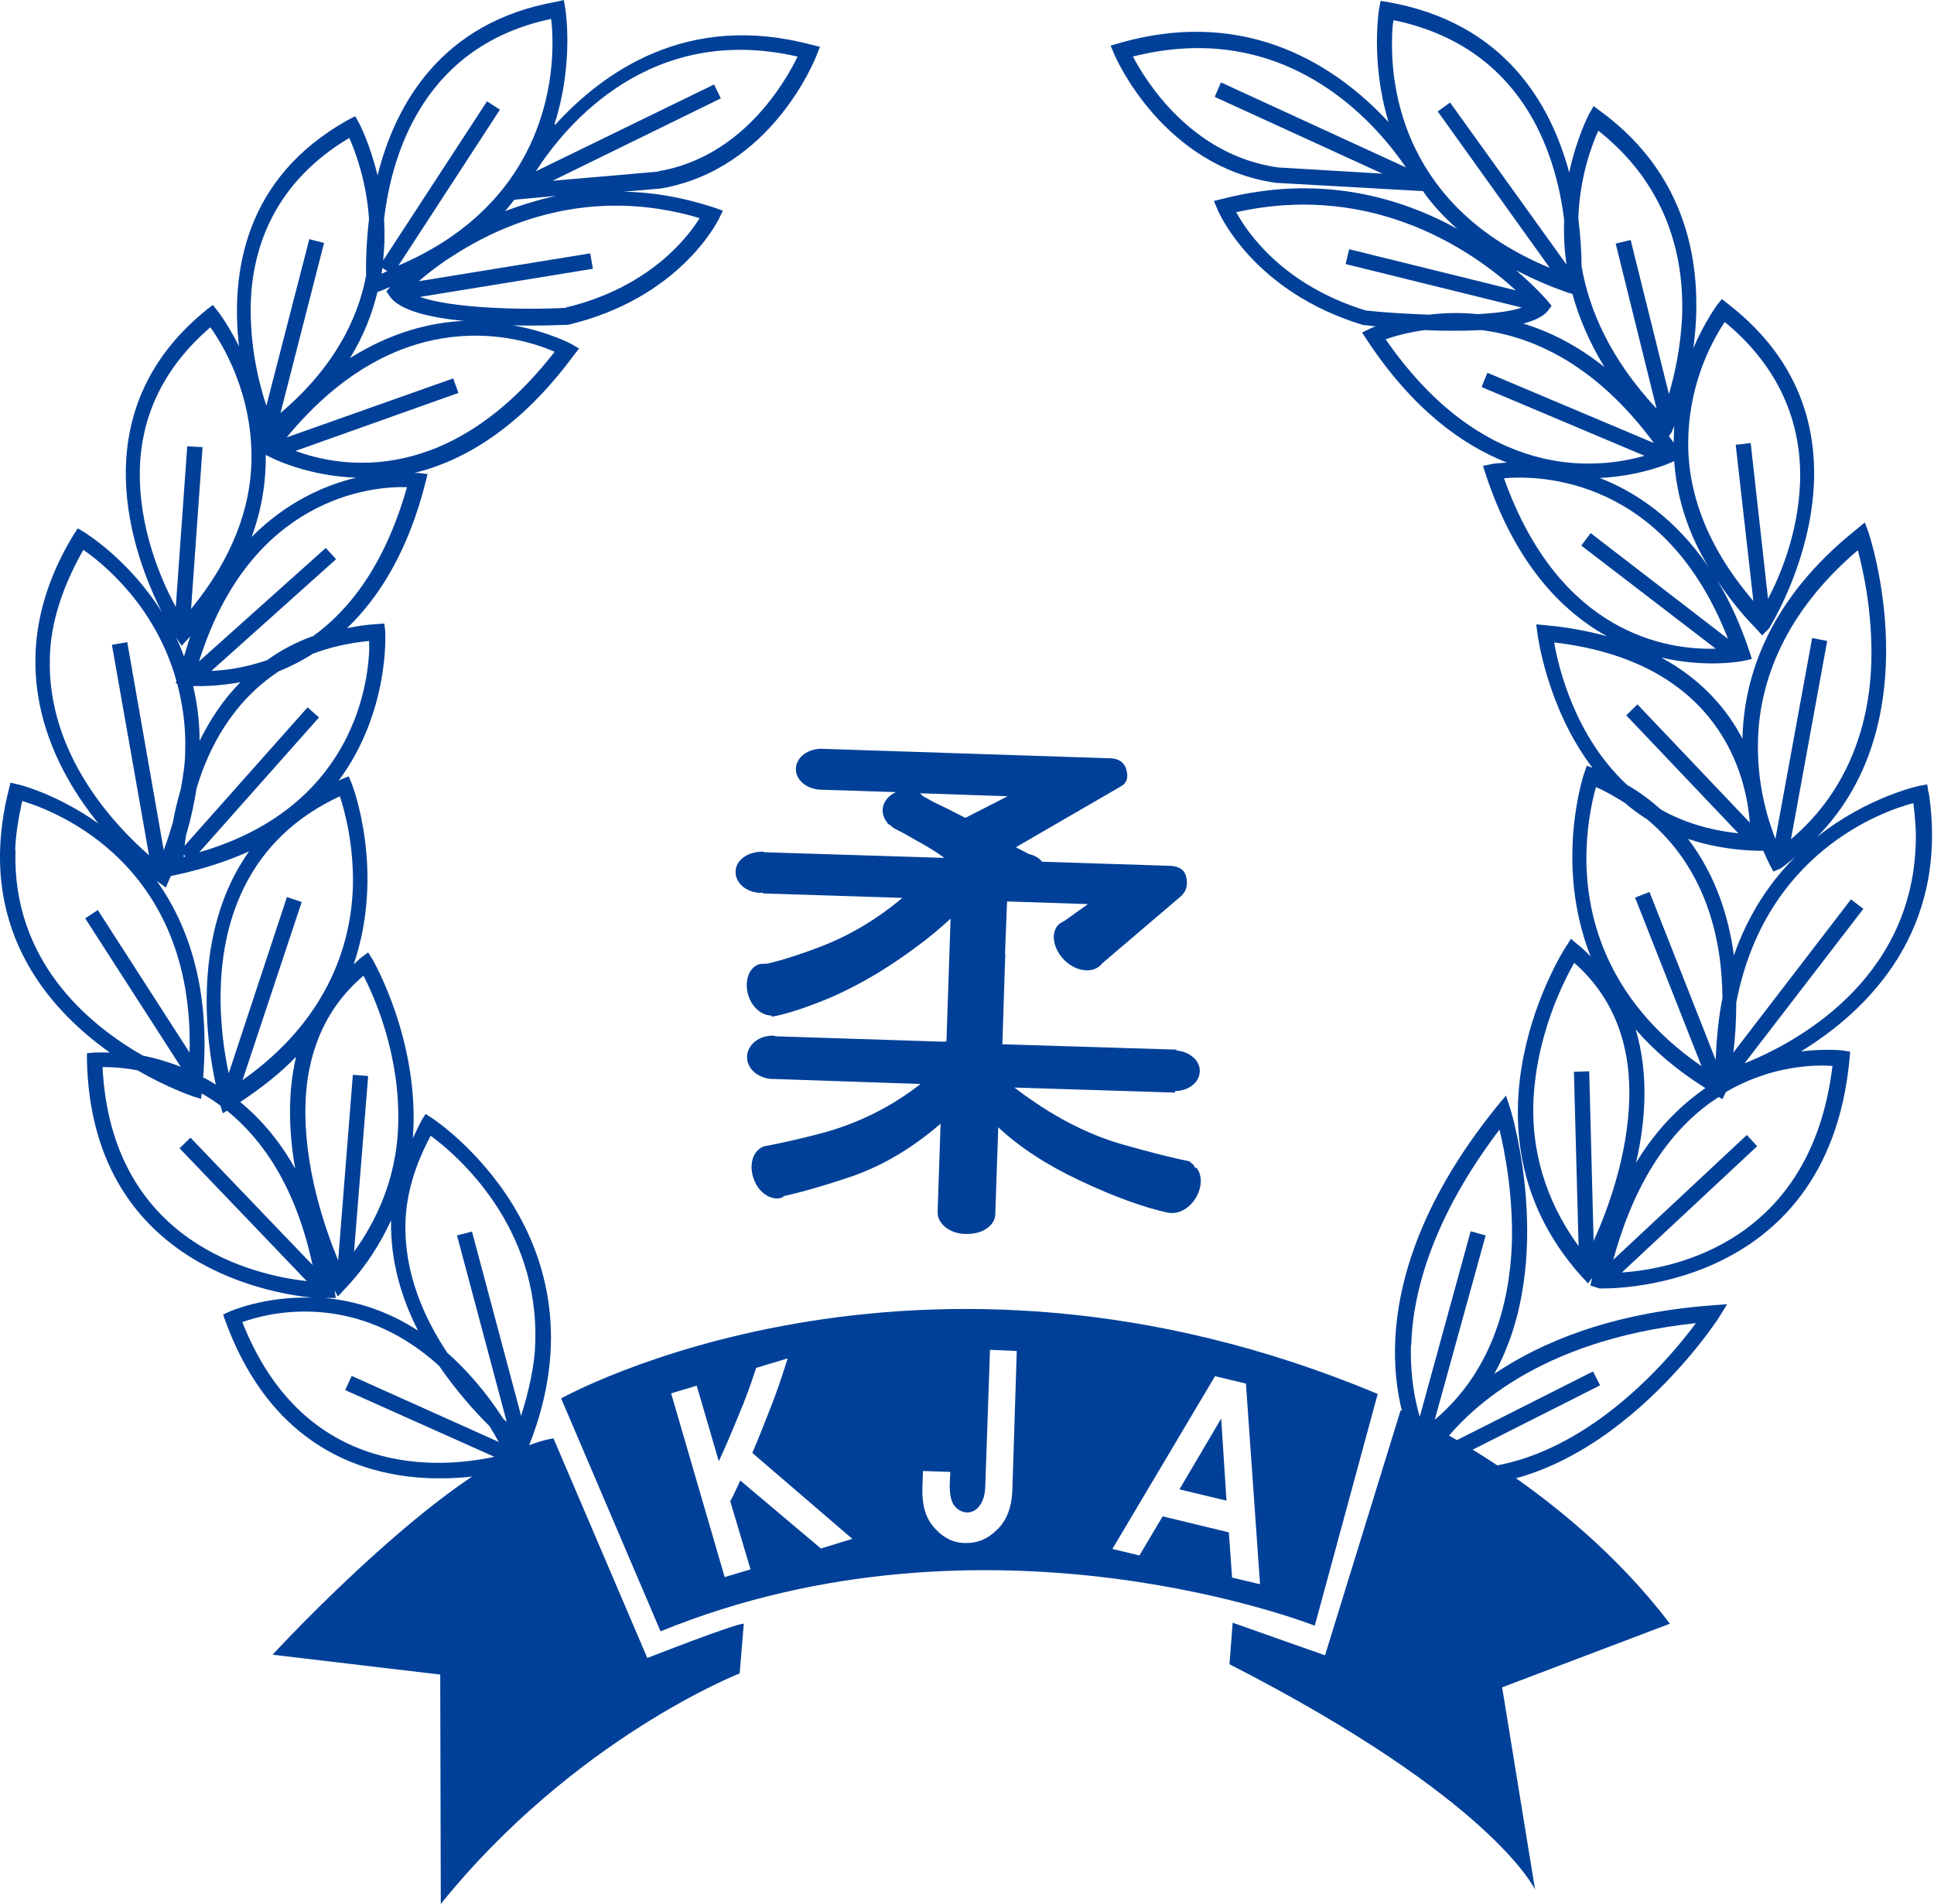
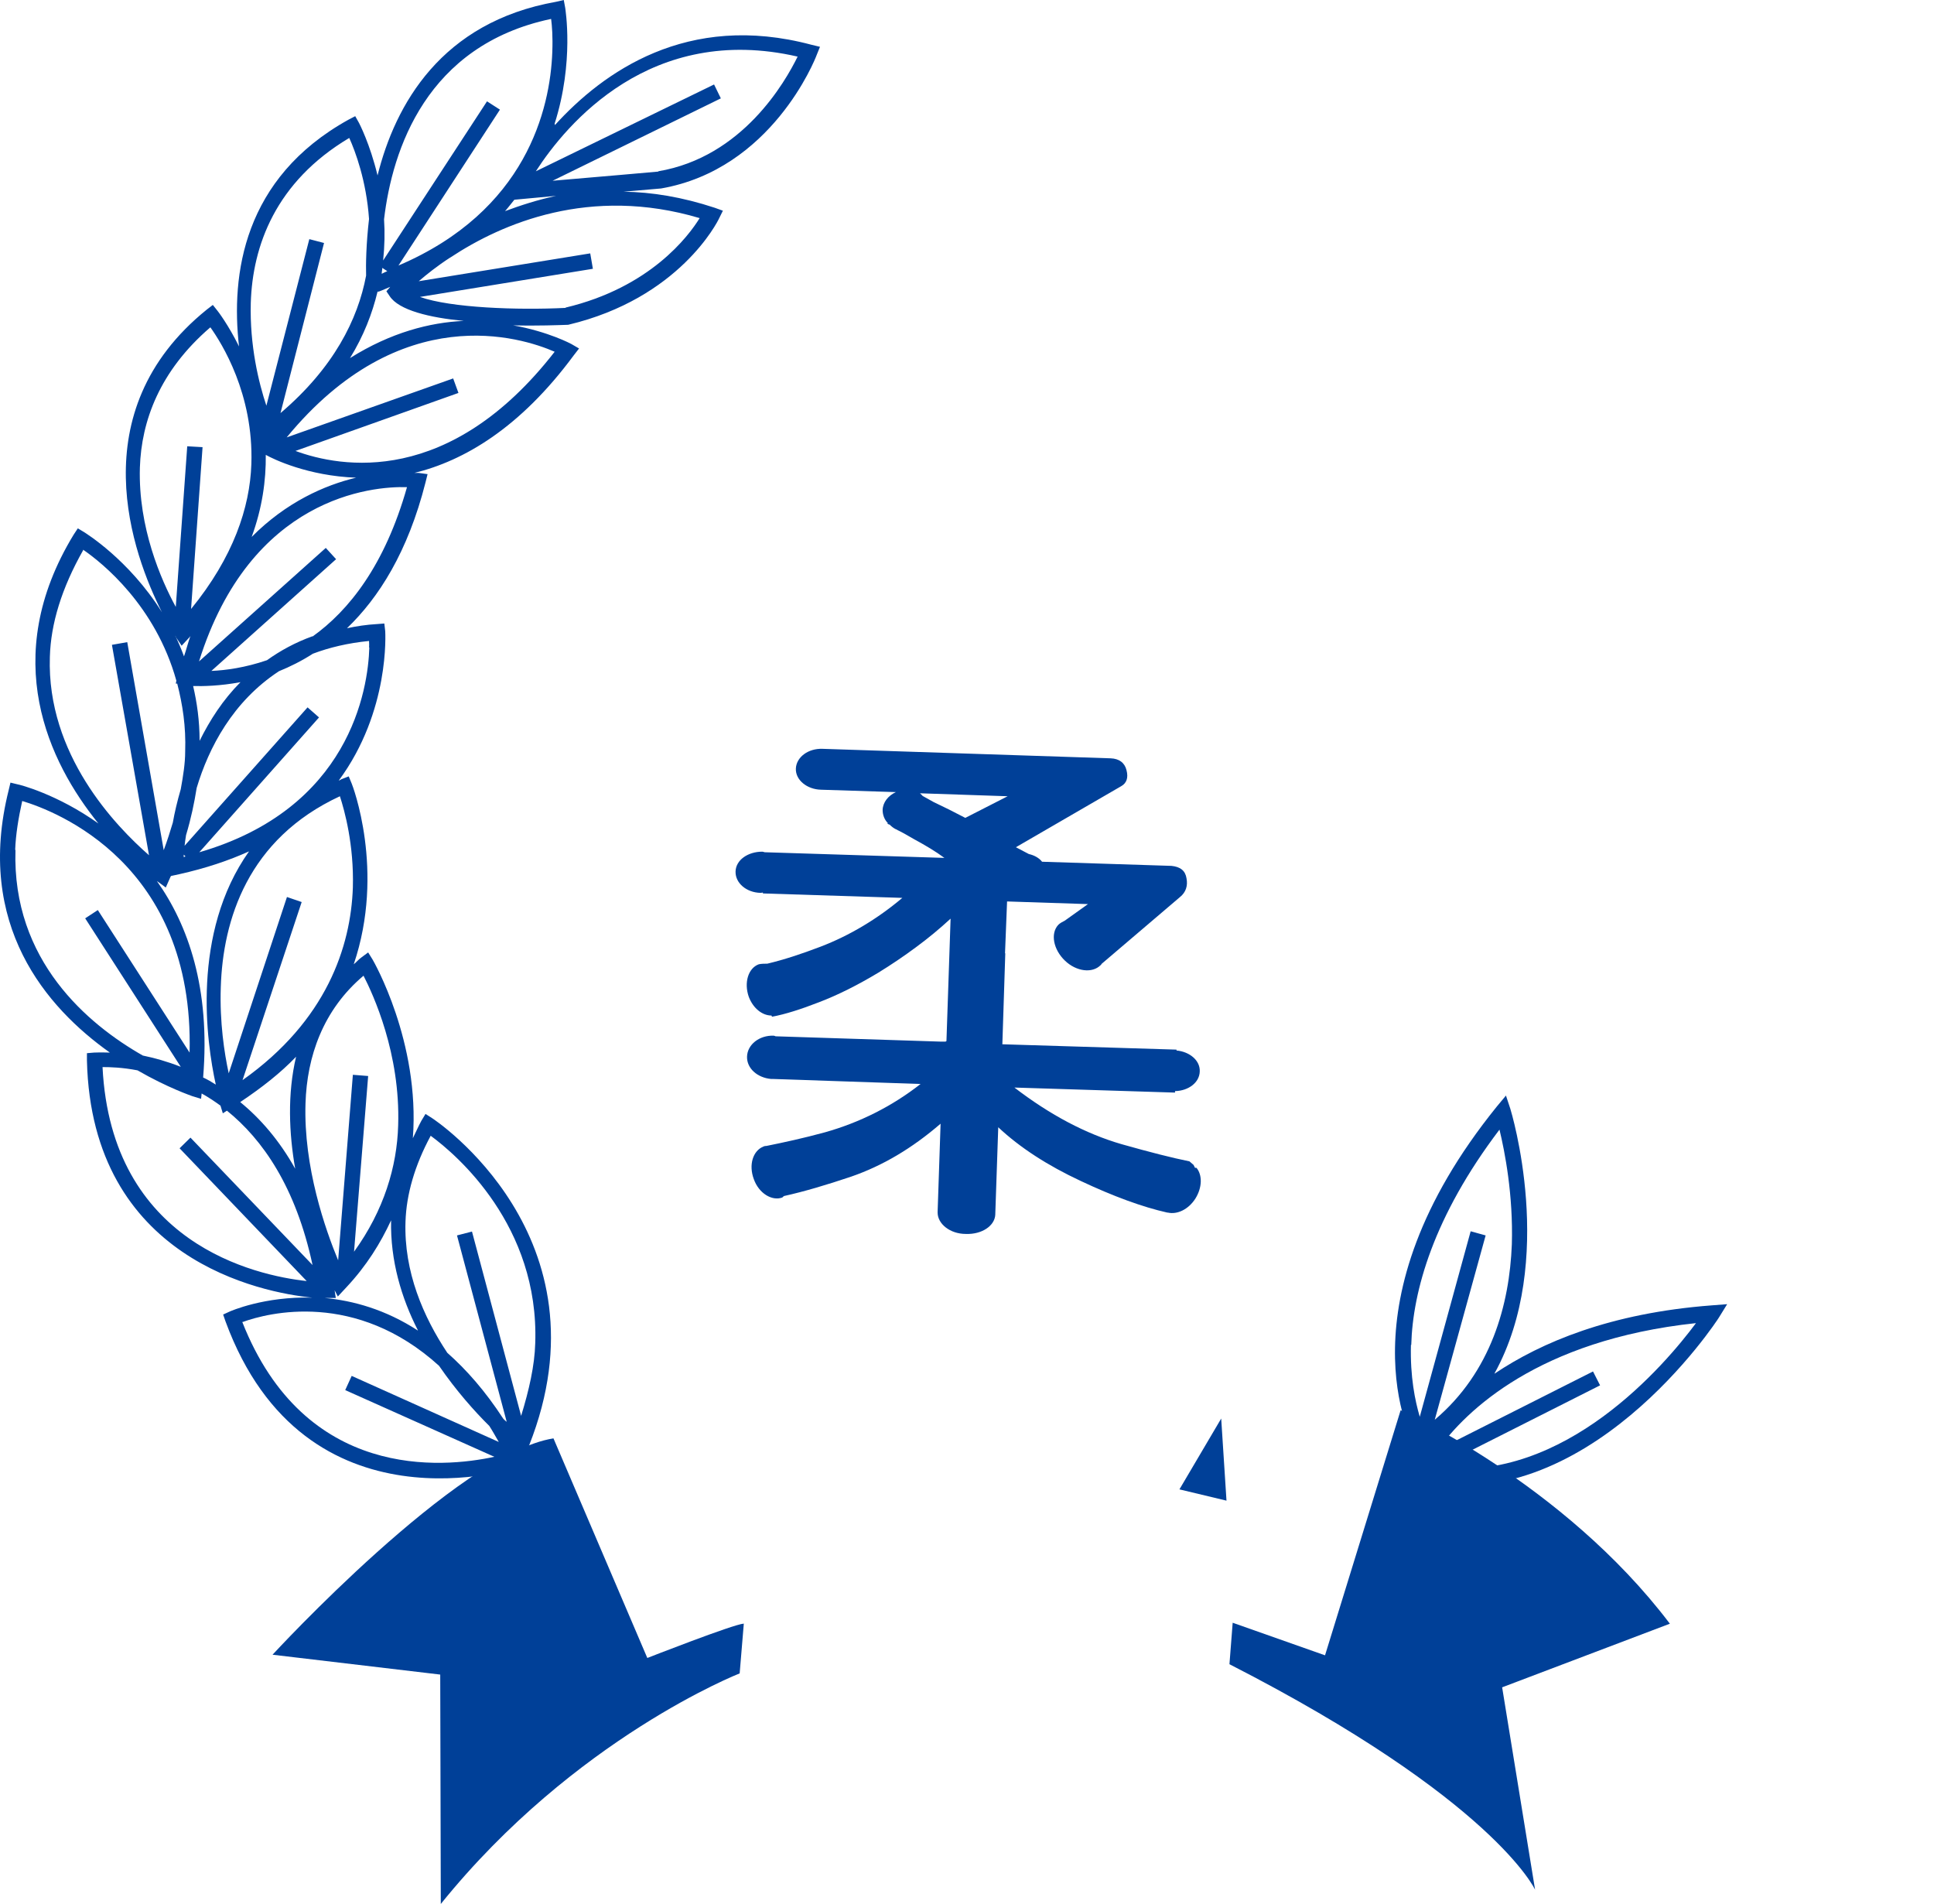
<svg xmlns="http://www.w3.org/2000/svg" width="64" height="63" viewBox="0 0 64 63" fill="none">
  <path d="M18.355 4.089C19.007 2.04 18.705 0.294 18.705 0.265L18.656 0L18.403 0.059C14.597 0.735 13.079 3.461 12.494 5.805C12.241 4.756 11.891 4.089 11.881 4.069L11.755 3.844L11.531 3.961C8.046 5.893 7.637 9.09 7.91 11.463C7.549 10.737 7.209 10.296 7.199 10.286L7.043 10.09L6.839 10.247C2.643 13.639 4.396 18.356 5.359 20.258C4.25 18.493 2.809 17.63 2.789 17.611L2.575 17.483L2.439 17.689C-0.053 21.778 1.621 25.229 3.257 27.249C1.884 26.269 0.619 25.955 0.589 25.955L0.346 25.896L0.288 26.141C-0.832 30.603 1.534 33.339 3.636 34.829C3.325 34.819 3.12 34.829 3.111 34.829L2.877 34.849V35.094C3.033 41.683 8.669 42.771 10.333 42.938C8.747 42.889 7.618 43.389 7.598 43.399L7.384 43.497L7.462 43.722C10.1 50.9 17.157 48.557 17.225 48.537L17.508 48.439L17.371 48.164L17.508 47.831C20.243 40.928 14.363 37.035 14.295 36.996L14.081 36.859L13.945 37.084C13.838 37.28 13.76 37.467 13.662 37.663C13.906 34.476 12.348 31.779 12.329 31.75L12.183 31.515L11.959 31.681C11.862 31.75 11.794 31.838 11.706 31.907C12.757 28.808 11.657 25.965 11.638 25.926L11.54 25.69L11.307 25.779C11.307 25.779 11.248 25.818 11.21 25.828C12.913 23.523 12.748 20.925 12.748 20.886L12.718 20.631L12.475 20.65C12.124 20.67 11.803 20.719 11.482 20.788C12.533 19.778 13.497 18.267 14.081 15.963L14.149 15.689L13.857 15.649C13.857 15.649 13.799 15.649 13.711 15.649C15.347 15.248 17.206 14.169 18.987 11.757L19.162 11.531L18.909 11.384C18.909 11.384 18.15 10.972 16.982 10.766C17.79 10.786 18.5 10.757 18.802 10.747C22.482 9.874 23.747 7.334 23.796 7.227L23.922 6.972L23.65 6.874C22.579 6.521 21.567 6.354 20.632 6.344L21.878 6.236C25.529 5.599 26.969 1.981 27.028 1.814L27.135 1.549L26.852 1.481C22.735 0.382 19.951 2.393 18.364 4.138L18.355 4.089ZM12.65 8.864L12.816 8.972C12.748 9.001 12.689 9.031 12.631 9.06C12.631 9.001 12.65 8.933 12.65 8.874V8.864ZM18.238 0.628C18.267 0.863 18.296 1.206 18.277 1.716C18.208 3.618 17.41 6.981 13.186 8.786L16.544 3.628L16.116 3.353L12.679 8.619C12.728 8.139 12.738 7.687 12.709 7.256C12.981 4.952 14.11 1.5 18.228 0.628H18.238ZM11.56 4.569C11.755 5.001 12.124 5.981 12.212 7.246C12.115 8.08 12.105 8.756 12.115 9.119C11.842 10.57 11.044 12.169 9.282 13.669L10.723 8.04L10.236 7.913L8.815 13.424C8.562 12.669 8.26 11.433 8.299 10.021C8.357 8.139 9.117 6.021 11.55 4.569H11.56ZM8.795 15.051C9.039 15.189 10.187 15.748 11.784 15.806C10.752 16.052 9.477 16.61 8.328 17.767C8.679 16.806 8.805 15.895 8.795 15.051ZM6.965 10.835C7.335 11.355 8.396 13.031 8.318 15.355C8.27 16.787 7.725 18.434 6.323 20.15L6.703 14.796L6.196 14.767L5.817 20.082C5.33 19.189 4.571 17.454 4.629 15.473C4.678 13.934 5.281 12.276 6.956 10.835H6.965ZM5.826 21.091L6.011 21.366L6.284 21.072C6.284 21.072 6.294 21.052 6.303 21.043C6.226 21.248 6.167 21.494 6.089 21.719C6.002 21.484 5.904 21.248 5.797 21.033C5.817 21.052 5.826 21.091 5.826 21.091ZM6.605 24.504C6.605 23.857 6.518 23.239 6.391 22.7C6.703 22.709 7.277 22.7 7.958 22.572C7.374 23.16 6.946 23.827 6.605 24.514V24.504ZM2.75 18.189C3.393 18.63 5.145 20.042 5.836 22.523L5.817 22.621H5.865C6.041 23.308 6.157 24.033 6.128 24.867C6.128 25.259 6.06 25.68 5.982 26.112C5.865 26.514 5.778 26.887 5.719 27.22C5.632 27.514 5.534 27.818 5.418 28.132L4.211 21.248L3.704 21.337L4.931 28.299C3.821 27.328 1.543 24.965 1.65 21.739C1.68 20.64 2.04 19.464 2.75 18.209V18.189ZM5.174 29.142L5.233 29.181L5.486 29.367L5.642 29.014C5.642 29.014 5.651 28.995 5.661 28.985L5.934 28.926C6.81 28.73 7.569 28.475 8.241 28.171C6.323 30.877 6.829 34.476 7.141 35.888C7.004 35.8 6.868 35.721 6.722 35.653C6.965 32.701 6.226 30.603 5.184 29.142H5.174ZM6.08 28.348C6.08 28.348 6.08 28.299 6.08 28.279L6.138 28.338C6.138 28.338 6.099 28.357 6.07 28.357L6.08 28.348ZM0.502 28.122C0.521 27.612 0.609 27.073 0.735 26.504C1.845 26.837 6.43 28.583 6.274 34.829L3.237 30.113L2.819 30.387L5.982 35.3C5.534 35.123 5.106 35.005 4.726 34.927C2.916 33.897 0.395 31.789 0.512 28.122H0.502ZM3.412 35.309C3.636 35.309 4.045 35.319 4.551 35.417C5.554 35.996 6.342 36.261 6.362 36.27L6.654 36.359L6.673 36.182C6.888 36.3 7.092 36.437 7.296 36.584L7.374 36.839L7.51 36.751C8.688 37.702 9.788 39.271 10.343 41.859L6.303 37.643L5.943 37.996L10.149 42.389C8.445 42.203 3.685 41.144 3.393 35.309H3.412ZM8.036 43.742C8.873 43.438 11.774 42.693 14.529 45.193C15.103 46.027 15.707 46.703 16.193 47.184C16.3 47.35 16.398 47.527 16.505 47.713L11.638 45.527L11.424 45.997L16.359 48.204C14.636 48.576 10.09 48.998 8.017 43.742H8.036ZM14.256 37.584C15.113 38.212 17.848 40.555 17.712 44.448C17.692 45.184 17.508 45.997 17.245 46.85L15.619 40.751L15.123 40.879L16.768 47.047C16.768 47.047 16.69 46.988 16.651 46.939C16.057 46.027 15.434 45.321 14.801 44.762C14.013 43.575 13.361 42.085 13.419 40.418C13.448 39.526 13.721 38.565 14.256 37.575V37.584ZM13.828 44.026C12.757 43.33 11.687 43.036 10.742 42.948H11.112L11.073 42.693L11.18 42.899L11.463 42.595C12.134 41.879 12.592 41.134 12.942 40.379C12.913 41.712 13.283 42.948 13.828 44.017V44.026ZM12.027 32.279C12.348 32.907 13.254 34.858 13.176 37.241C13.137 38.594 12.709 40.045 11.716 41.418L12.183 35.604L11.677 35.564L11.19 41.703C10.771 40.693 10.041 38.624 10.11 36.506C10.158 34.966 10.684 33.417 12.037 32.279H12.027ZM9.769 38.673C9.243 37.731 8.61 37.006 7.949 36.467C8.669 35.986 9.292 35.496 9.798 34.966C9.506 36.202 9.564 37.506 9.769 38.673ZM11.677 29.367C11.609 31.319 10.81 33.77 8.026 35.741L9.983 29.848L9.496 29.681L7.569 35.515C7.423 34.849 7.267 33.819 7.306 32.672C7.374 30.436 8.202 27.759 11.248 26.347C11.404 26.828 11.716 27.955 11.677 29.367ZM12.222 21.415C12.183 22.837 11.56 26.759 6.595 28.201L10.557 23.739L10.178 23.406L6.109 27.985C6.118 27.877 6.138 27.759 6.157 27.632C6.323 27.083 6.43 26.563 6.508 26.073C6.907 24.739 7.705 23.209 9.233 22.209C9.594 22.062 9.973 21.876 10.353 21.631C10.898 21.425 11.511 21.278 12.212 21.209C12.212 21.288 12.222 21.307 12.212 21.435L12.222 21.415ZM10.343 21.052C9.769 21.258 9.272 21.533 8.834 21.846C8.114 22.092 7.472 22.18 6.995 22.2L11.122 18.503L10.781 18.13L6.586 21.886C8.289 16.444 12.309 16.081 13.468 16.12C12.738 18.699 11.55 20.199 10.343 21.062V21.052ZM9.769 14.924L15.171 13.002L14.996 12.522L9.487 14.473C13.263 9.884 17.255 11.159 18.355 11.639C14.879 16.11 11.287 15.483 9.759 14.914L9.769 14.924ZM11.579 11.855C12.037 11.11 12.319 10.374 12.494 9.649H12.533C12.67 9.6 12.787 9.541 12.913 9.492L12.787 9.639L12.893 9.796C13.195 10.266 14.217 10.511 15.347 10.619C14.227 10.668 12.932 11.002 11.589 11.845L11.579 11.855ZM18.715 10.188C17.128 10.266 14.918 10.188 13.896 9.825L19.62 8.894L19.532 8.384L13.857 9.305C14.12 9.08 14.461 8.805 14.899 8.521C14.899 8.521 14.909 8.521 14.918 8.511C16.612 7.393 19.523 6.138 23.153 7.217C22.784 7.815 21.518 9.511 18.715 10.178V10.188ZM16.7 7.001C16.816 6.874 16.914 6.736 17.021 6.609L18.403 6.481C17.8 6.609 17.225 6.795 16.7 6.991V7.001ZM21.791 5.677C21.791 5.677 19.581 5.873 18.286 5.981L23.854 3.255L23.63 2.795L17.732 5.668C18.744 4.099 21.538 0.755 26.395 1.873C25.986 2.706 24.575 5.197 21.781 5.668L21.791 5.677Z" fill="#004098" />
-   <path d="M63.813 26.21L63.775 25.955L63.512 26.004C63.512 26.004 61.808 26.357 60.134 27.691C63.92 23.827 61.857 17.699 61.837 17.63L61.711 17.287L61.438 17.512C58.528 19.836 57.71 22.376 57.661 24.445C57.155 23.474 56.328 22.494 54.975 21.758C56.493 22.111 57.671 21.876 57.7 21.866L57.973 21.807L57.885 21.533C57.584 20.631 57.223 19.856 56.824 19.199C57.175 19.728 57.584 20.258 58.099 20.787L58.314 21.023L58.538 20.797C58.576 20.729 62.655 14.277 57.175 10.05L56.98 9.894L56.824 10.09C56.824 10.09 56.415 10.639 56.036 11.521C56.347 9.217 56.084 5.962 52.96 3.677L52.736 3.51L52.59 3.765C52.59 3.765 52.181 4.53 51.928 5.707C51.305 3.393 49.757 0.745 45.932 0.069L45.688 0.029L45.64 0.274C45.64 0.274 45.338 2.02 45.951 4.04C44.335 2.294 41.366 0.176 37.025 1.431L36.752 1.51L36.869 1.784C36.927 1.932 38.504 5.52 42.223 6.05L47.09 6.324C47.392 6.766 47.781 7.177 48.219 7.57C46.35 6.54 43.703 5.746 40.461 6.579L40.169 6.648L40.286 6.923C40.334 7.04 41.454 9.648 45.114 10.757C45.211 10.757 45.357 10.786 45.523 10.796C45.416 10.835 45.338 10.874 45.338 10.874L45.075 11.002L45.24 11.257C46.739 13.522 48.355 14.708 49.864 15.306C49.562 15.326 49.377 15.345 49.368 15.355L49.076 15.414L49.163 15.689C50.137 18.64 51.665 20.209 53.174 21.052C52.57 20.886 51.908 20.758 51.159 20.689L50.838 20.66L50.877 20.964C50.877 20.964 51.178 23.405 52.697 25.406L52.512 25.337L52.424 25.582C52.424 25.582 51.412 28.544 52.639 31.652C52.492 31.505 52.366 31.367 52.191 31.24L51.986 31.064L51.831 31.309C51.782 31.367 47.956 37.31 52.307 42.203L52.551 42.467L52.687 42.281L52.629 42.536L52.931 42.634C52.999 42.634 60.465 42.889 61.205 35.045L61.224 34.799L60.99 34.76C60.99 34.76 60.416 34.692 59.599 34.79C61.789 33.446 64.524 30.809 63.823 26.2L63.813 26.21ZM55.403 15.267C55.481 16.346 55.792 17.532 56.542 18.767C55.452 17.169 54.147 16.287 52.94 15.816C54.274 15.747 55.208 15.355 55.403 15.257V15.267ZM57.068 10.649C59.053 12.276 59.618 14.218 59.569 15.934C59.511 17.63 58.917 19.032 58.508 19.817L57.934 14.659L57.438 14.718L58.022 19.885C56.328 17.914 55.812 16.022 55.87 14.453C55.929 12.521 56.746 11.149 57.077 10.649H57.068ZM55.384 14.649C55.335 14.571 55.286 14.512 55.228 14.434L55.315 14.306C55.315 14.306 55.354 14.218 55.403 14.1C55.393 14.277 55.393 14.463 55.384 14.649ZM52.892 4.324C55.16 6.118 55.724 8.452 55.666 10.403C55.627 11.453 55.422 12.374 55.228 13.041L53.962 7.942L53.466 8.06L54.819 13.522C53.291 11.884 52.58 10.247 52.337 8.805C52.337 8.403 52.307 7.854 52.23 7.217C52.278 5.864 52.668 4.814 52.892 4.324ZM37.482 1.873C42.544 0.588 45.503 4.04 46.525 5.54L40.403 2.726L40.198 3.206L45.747 5.746C44.394 5.667 42.291 5.54 42.291 5.54C39.429 5.138 37.92 2.687 37.492 1.873H37.482ZM46.068 1.245C46.068 1.01 46.087 0.804 46.117 0.667C50.331 1.539 51.48 4.981 51.762 7.285C51.743 7.736 51.762 8.236 51.84 8.756L47.986 3.393L47.577 3.687L51.285 8.864C46.496 6.883 46.01 2.991 46.068 1.235V1.245ZM51.928 9.697L52.035 9.727C52.249 10.511 52.59 11.315 53.096 12.149C52.191 11.423 51.276 10.972 50.409 10.707C50.779 10.609 51.081 10.472 51.227 10.276L51.344 10.119L51.217 9.962C51.217 9.962 50.838 9.511 50.166 8.942C50.701 9.217 51.266 9.472 51.928 9.697ZM45.202 10.276C42.417 9.423 41.249 7.648 40.909 7.021C45.532 5.991 48.832 8.393 50.166 9.609L44.647 8.246L44.53 8.737L50.361 10.178C50.01 10.296 49.504 10.364 48.891 10.394C48.307 10.335 47.762 10.354 47.285 10.413C46.574 10.384 45.844 10.345 45.211 10.276H45.202ZM45.854 11.227C46.126 11.129 46.574 11.002 47.139 10.923C47.752 10.953 48.414 10.953 49.027 10.923C50.731 11.139 52.814 12.061 54.731 14.659L49.222 12.335L49.027 12.806L54.42 15.081C52.814 15.541 49.105 15.924 45.854 11.227ZM49.757 15.826C50.935 15.718 55.101 15.777 57.184 21.14L52.639 17.64L52.327 18.052L56.776 21.464C55.179 21.513 51.607 20.993 49.767 15.816L49.757 15.826ZM58.177 28.151H58.352C58.401 28.269 58.45 28.367 58.479 28.436C58.479 28.455 58.684 28.838 58.684 28.838L58.937 28.73C59.112 28.602 59.258 28.475 59.413 28.347C58.615 29.142 57.866 30.21 57.379 31.613C57.204 30.318 56.766 28.946 55.861 27.759C56.542 27.985 57.311 28.132 58.177 28.151ZM61.477 18.199C61.652 18.856 61.974 20.268 61.925 21.935C61.867 23.876 61.224 26.112 59.267 27.769L60.465 21.209L59.968 21.111L58.752 27.759C58.489 27.082 58.129 25.925 58.177 24.445C58.236 22.592 59.014 20.307 61.477 18.209V18.199ZM57.914 27.23L54.186 23.307L53.816 23.67L57.525 27.573C56.523 27.465 55.676 27.19 54.965 26.788C54.634 26.494 54.264 26.21 53.846 25.974C52.132 24.386 51.578 22.121 51.431 21.258C56.951 21.905 57.798 25.72 57.905 27.23H57.914ZM52.814 26.043C53.174 26.2 53.476 26.386 53.777 26.573C54.001 26.769 54.245 26.945 54.508 27.112C56.483 28.759 56.99 31.132 56.999 33.025C56.873 33.642 56.805 34.339 56.776 35.074L54.585 29.514L54.108 29.701L56.308 35.28C53.077 33.054 52.434 30.152 52.502 28.132C52.531 27.171 52.707 26.426 52.814 26.043ZM56.435 36.005C55.627 36.564 54.829 37.339 54.138 38.477C54.459 37.104 54.566 35.525 54.128 34.064C54.722 34.75 55.481 35.407 56.435 36.005ZM52.093 31.858C53.524 33.113 53.972 34.78 53.914 36.417C53.855 38.28 53.193 40.055 52.736 41.065L52.59 35.447L52.084 35.466L52.239 41.232C51.091 39.663 50.701 38.016 50.74 36.535C50.818 34.26 51.753 32.466 52.093 31.858ZM60.64 35.27C59.939 41.085 55.422 41.987 53.67 42.105L58.148 37.927L57.807 37.555L53.388 41.683C54.176 38.771 55.53 37.163 56.873 36.3L56.999 36.368L57.116 36.133C58.635 35.241 60.095 35.231 60.63 35.27H60.64ZM57.71 35.211L61.662 30.073L61.253 29.759L57.36 34.829C57.418 34.368 57.457 33.799 57.457 33.172C58.411 28.22 62.275 26.847 63.317 26.573C63.375 27.043 63.414 27.504 63.395 27.936C63.249 32.475 59.384 34.535 57.691 35.201L57.71 35.211Z" fill="#004098" />
  <path d="M49.455 45.448C51.519 41.712 50.001 36.761 49.981 36.692L49.835 36.251L49.533 36.614C44.277 43.114 46.71 47.654 46.817 47.841L46.915 48.027C46.71 48.361 46.603 48.586 46.593 48.635L46.477 48.91L46.769 48.988C52.502 50.341 56.844 43.664 56.883 43.595L57.155 43.154L56.649 43.193C53.281 43.448 51.003 44.419 49.465 45.448H49.455ZM46.701 44.507C46.749 42.722 47.44 40.251 49.621 37.378C49.796 38.104 50.078 39.536 50.03 41.173C49.952 43.164 49.348 45.399 47.479 46.978L49.163 40.879L48.667 40.742L46.983 46.88C46.827 46.35 46.662 45.556 46.691 44.497L46.701 44.507ZM47.567 48.557L52.95 45.84L52.716 45.38L47.586 47.968C48.502 46.694 50.896 44.34 56.123 43.781C55.111 45.144 51.782 49.076 47.577 48.557H47.567Z" fill="#004098" />
  <path d="M39.546 38.643L39.497 38.545L39.361 38.428C38.777 38.31 38.047 38.123 37.112 37.859C35.934 37.516 34.757 36.898 33.569 35.986L38.884 36.153V36.104C39.332 36.094 39.692 35.819 39.702 35.456C39.721 35.094 39.371 34.799 38.933 34.76V34.731L33.17 34.554L33.267 31.544H33.258L33.326 29.828L36.003 29.916L35.234 30.465C35.156 30.505 35.078 30.544 35.02 30.603C34.757 30.887 34.854 31.417 35.243 31.789C35.623 32.152 36.149 32.211 36.421 31.936C36.441 31.936 36.441 31.907 36.45 31.897L39.05 29.681C39.244 29.524 39.312 29.308 39.264 29.063C39.225 28.808 39.059 28.681 38.767 28.651L34.484 28.514C34.387 28.387 34.221 28.298 34.046 28.259L33.618 28.034L37.103 26.014C37.278 25.916 37.346 25.739 37.278 25.484C37.219 25.239 37.035 25.102 36.752 25.092L27.222 24.778C26.745 24.759 26.356 25.053 26.337 25.425C26.317 25.808 26.706 26.122 27.174 26.131L29.646 26.21C29.393 26.328 29.218 26.543 29.208 26.798C29.208 26.965 29.267 27.122 29.383 27.239L29.364 27.259L29.442 27.288C29.51 27.357 29.578 27.406 29.656 27.445C29.656 27.445 29.685 27.445 29.695 27.465C29.782 27.504 29.967 27.602 30.25 27.769C30.629 27.975 30.96 28.171 31.252 28.387L25.305 28.2C25.305 28.2 25.246 28.181 25.227 28.181C24.75 28.181 24.351 28.455 24.341 28.838C24.331 29.22 24.701 29.534 25.168 29.544C25.198 29.544 25.227 29.534 25.246 29.534V29.563L29.86 29.71C29.033 30.407 28.118 30.956 27.145 31.328C26.502 31.573 25.928 31.76 25.392 31.887C25.305 31.887 25.198 31.887 25.11 31.907C24.76 32.034 24.614 32.515 24.779 32.985C24.925 33.368 25.227 33.603 25.529 33.603L25.548 33.642C25.976 33.564 26.502 33.397 27.105 33.162C27.719 32.927 28.371 32.603 29.072 32.181C29.5 31.917 29.909 31.642 30.318 31.338C30.717 31.044 31.097 30.73 31.457 30.397L31.32 34.446C31.32 34.446 31.301 34.466 31.282 34.466H31.126L25.665 34.29C25.665 34.29 25.626 34.27 25.607 34.27C25.13 34.25 24.73 34.564 24.721 34.966C24.711 35.349 25.061 35.662 25.519 35.702H25.538C25.538 35.702 25.548 35.702 25.558 35.702C25.567 35.702 25.587 35.702 25.587 35.702L30.464 35.868C29.51 36.613 28.449 37.143 27.3 37.467C26.58 37.663 25.947 37.8 25.363 37.918C25.363 37.918 25.295 37.918 25.266 37.937C24.915 38.075 24.769 38.545 24.945 39.016C25.11 39.486 25.548 39.751 25.889 39.624C25.908 39.604 25.928 39.584 25.947 39.575C26.609 39.428 27.339 39.212 28.157 38.937C29.208 38.575 30.182 37.996 31.126 37.182L31.028 40.094C31.028 40.094 31.028 40.114 31.028 40.124C31.028 40.496 31.437 40.83 31.963 40.83C32.489 40.849 32.917 40.565 32.936 40.192C32.936 40.183 32.936 40.173 32.936 40.173L33.034 37.3C33.754 37.976 34.669 38.565 35.759 39.075C36.84 39.584 37.803 39.938 38.631 40.124H38.65C38.952 40.192 39.322 40.026 39.556 39.663C39.789 39.29 39.789 38.879 39.595 38.643M31.944 27.063C31.944 27.063 31.739 26.955 31.408 26.788C31.174 26.671 31.019 26.602 30.902 26.543L30.532 26.337C30.532 26.337 30.483 26.279 30.444 26.249L33.345 26.347L31.944 27.063Z" fill="#004098" />
  <path d="M39.03 49.282L40.587 49.655L40.412 46.938L39.03 49.282Z" fill="#004098" />
-   <path d="M45.591 46.125C30.279 39.712 18.569 46.272 18.569 46.272L21.859 53.979C32.751 49.537 43.508 53.793 43.508 53.793L45.591 46.125ZM27.183 51.253L24.497 48.988C24.438 49.106 24.39 49.233 24.322 49.361C24.273 49.478 24.215 49.586 24.166 49.674L24.837 51.93L23.981 52.184L22.209 46.105L23.056 45.85L23.786 48.351C23.991 47.919 24.205 47.409 24.438 46.84C24.682 46.272 24.867 45.742 25.022 45.262L26.064 44.948C25.889 45.517 25.704 46.066 25.49 46.605C25.276 47.154 25.081 47.645 24.896 48.076L28.206 50.92L27.183 51.233V51.253ZM33.501 49.302C33.481 49.87 33.316 50.312 32.995 50.616C32.683 50.929 32.333 51.067 31.953 51.057C31.554 51.057 31.223 50.89 30.941 50.576C30.649 50.272 30.512 49.841 30.522 49.272L30.542 48.674L31.447 48.704L31.428 49.125C31.428 49.439 31.466 49.664 31.574 49.812C31.69 49.959 31.817 50.027 31.982 50.047C32.148 50.047 32.294 49.988 32.401 49.841C32.528 49.694 32.596 49.468 32.605 49.164L32.761 44.664L33.647 44.703L33.501 49.302ZM40.772 52.204L40.665 50.704L38.475 50.174L37.706 51.469L36.811 51.253L40.208 45.536L41.23 45.782L41.697 52.42L40.782 52.204H40.772Z" fill="#004098" />
  <path d="M18.306 47.596C15.132 48.105 9.019 54.753 9.019 54.753L14.568 55.41L14.587 63C19.016 57.509 24.477 55.371 24.477 55.371L24.614 53.724C24.273 53.743 21.421 54.861 21.421 54.861L18.316 47.596H18.306Z" fill="#004098" />
  <path d="M55.257 53.724C51.714 49.047 46.35 46.664 46.35 46.664L43.848 54.773L40.792 53.695L40.685 55.067C49.436 59.548 50.799 62.529 50.799 62.529L49.709 55.832L55.267 53.724H55.257Z" fill="#004098" />
</svg>